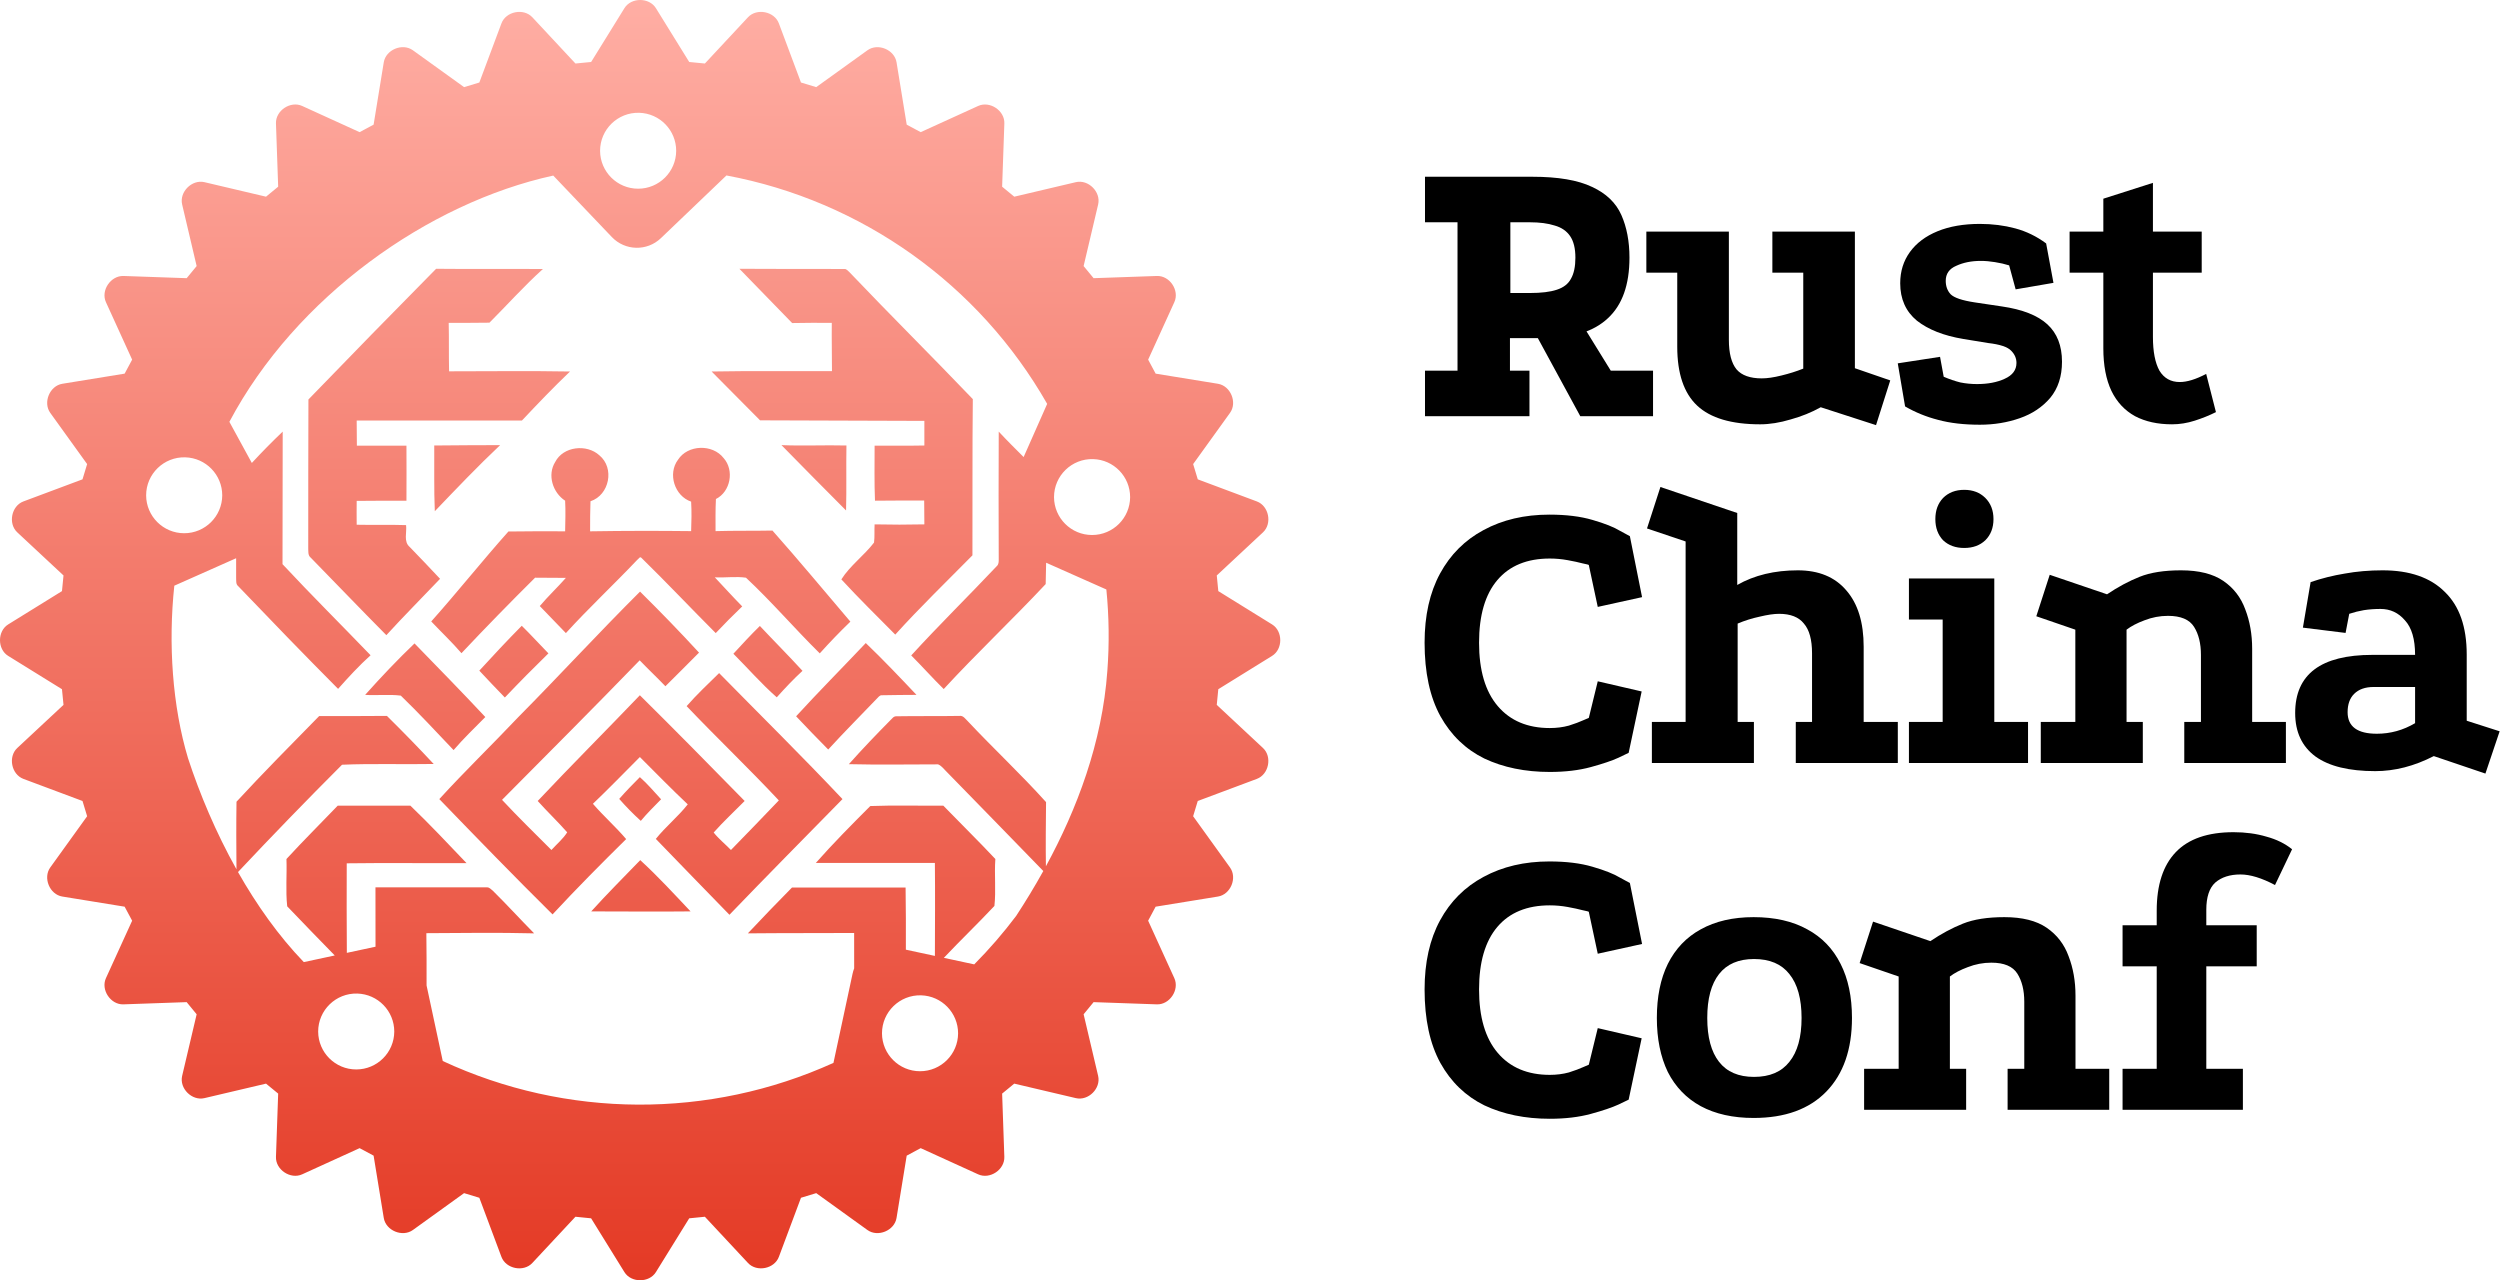
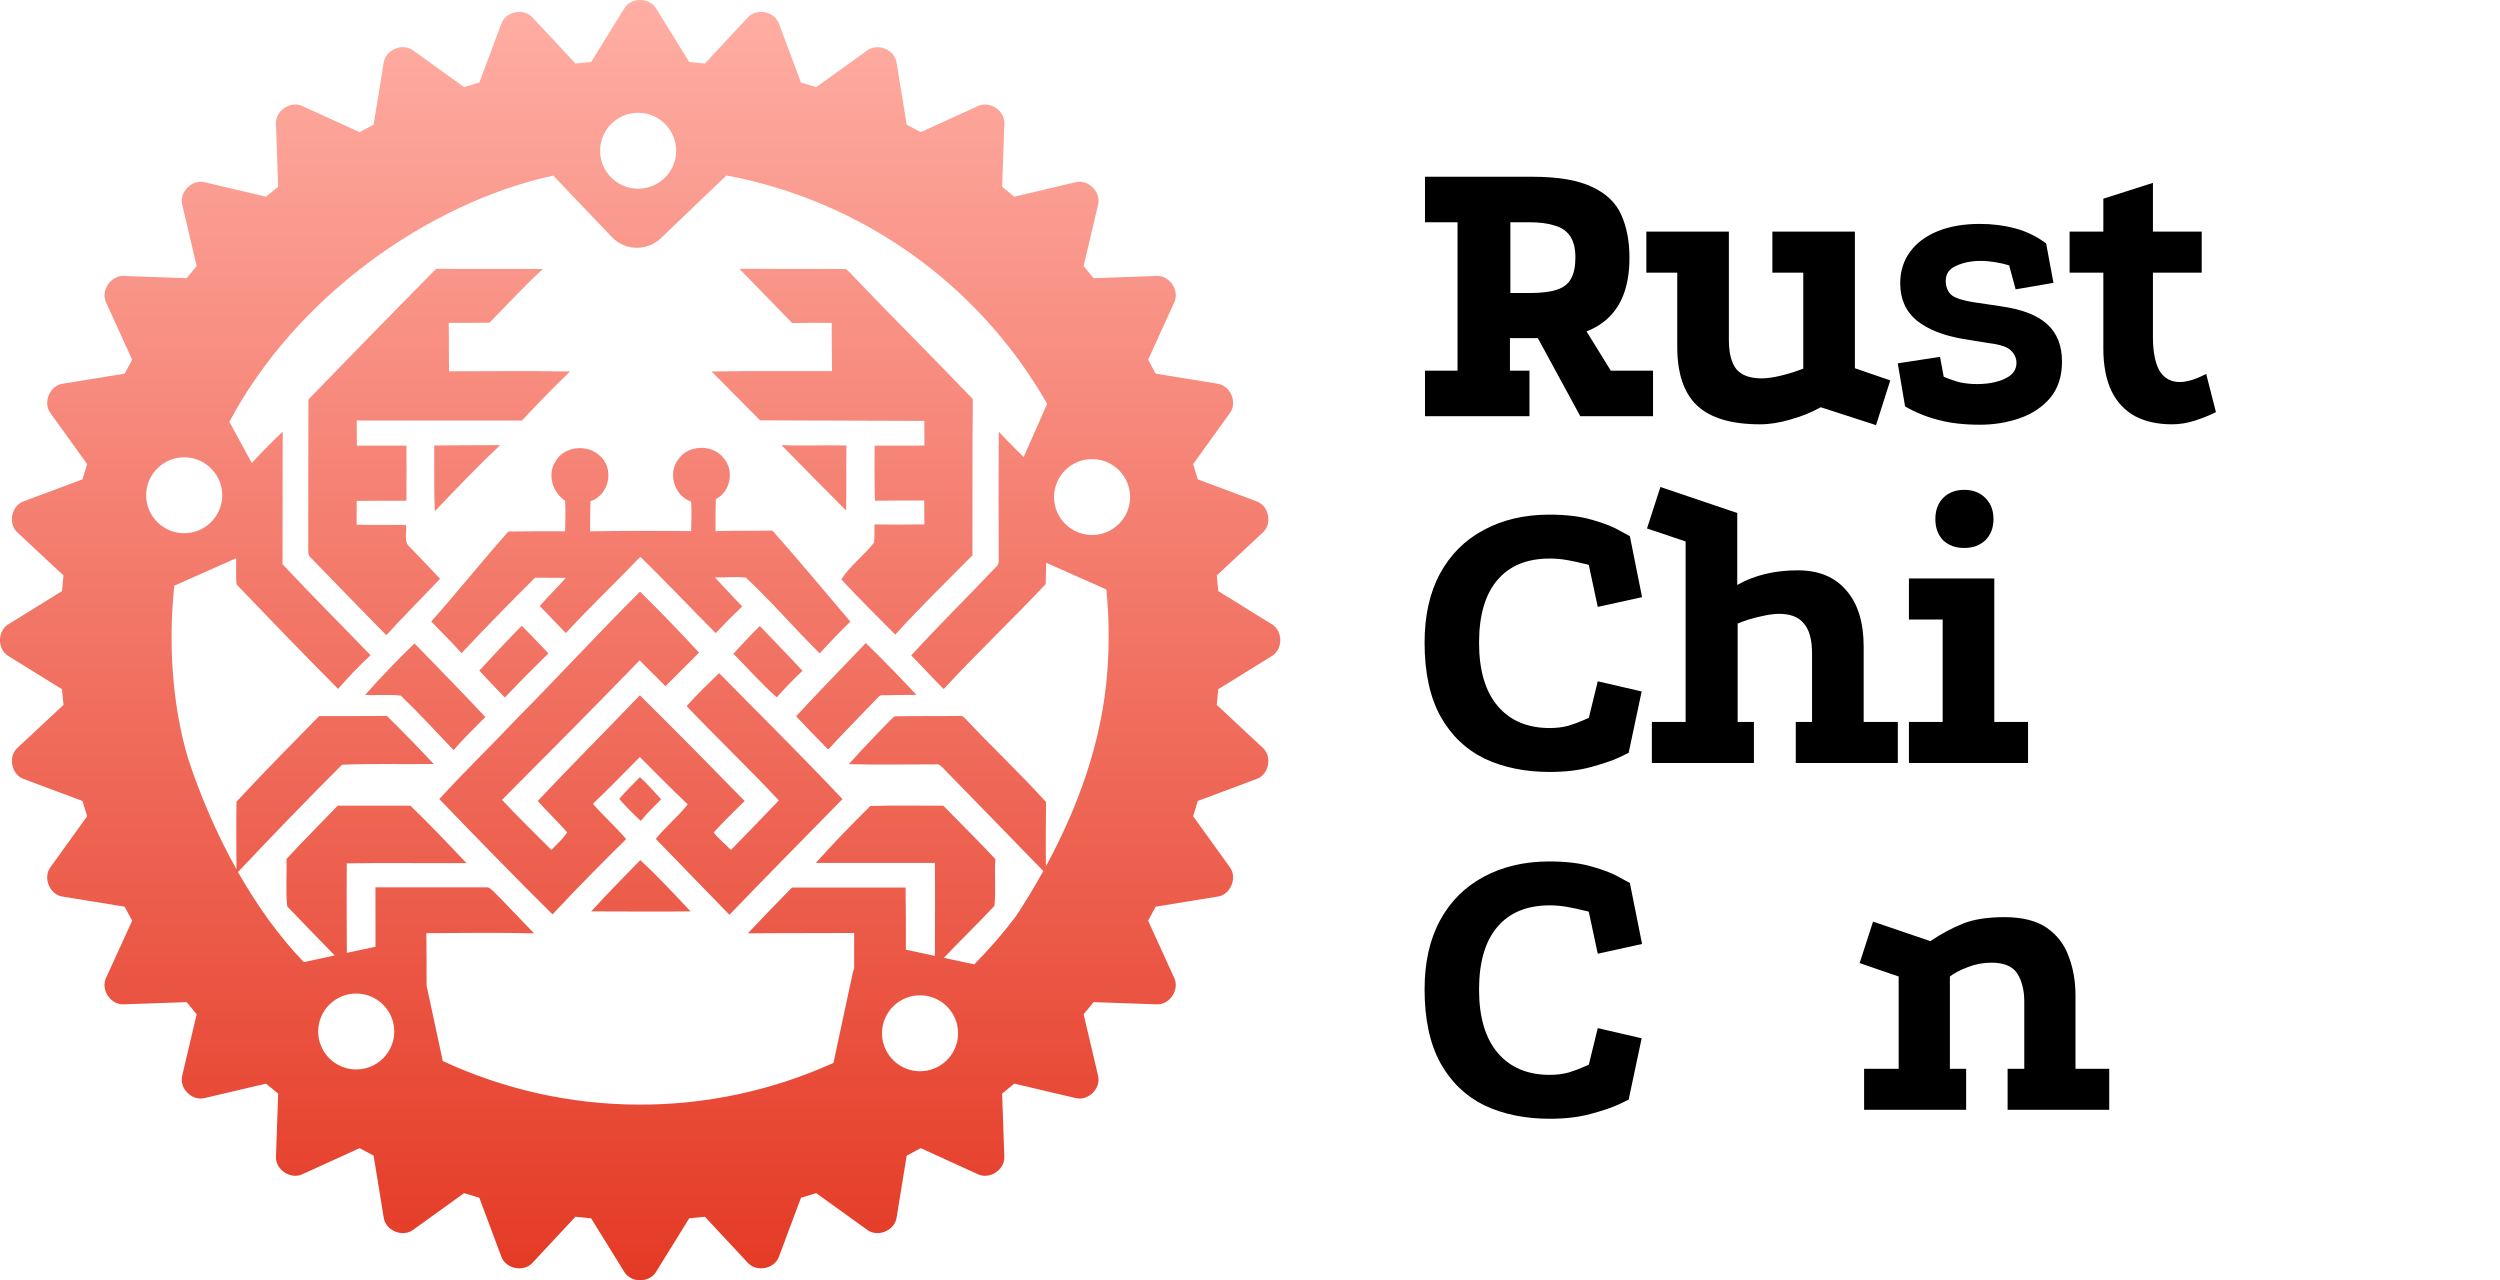
<svg xmlns="http://www.w3.org/2000/svg" width="865" height="443" viewBox="0 0 865 443" fill="none">
-   <path d="M746.223 315.083C746.223 306.175 748.426 299.424 752.833 294.829C757.24 290.235 763.898 287.938 772.806 287.938C776.931 287.938 780.729 288.453 784.198 289.485C787.668 290.422 790.621 291.876 793.059 293.845L787.152 306.222C782.557 303.784 778.572 302.565 775.197 302.565C771.54 302.565 768.633 303.503 766.476 305.378C764.414 307.253 763.382 310.395 763.382 314.802V320.146H780.823V334.352H763.382V369.796H776.041V384.001H734.408V369.796H746.223V334.352H734.408V320.146H746.223V315.083Z" fill="black" />
  <path d="M644.982 384V369.794H656.937V337.867L643.435 333.225L648.076 318.879L667.908 325.63C671.658 323.099 675.409 321.083 679.16 319.582C682.91 318.082 687.692 317.332 693.506 317.332C699.695 317.332 704.57 318.551 708.134 320.989C711.697 323.427 714.228 326.709 715.729 330.834C717.323 334.96 718.12 339.508 718.12 344.477V369.794H729.794V384H694.631V369.794H700.398V346.587C700.398 342.649 699.601 339.414 698.007 336.882C696.413 334.351 693.412 333.085 689.005 333.085C686.192 333.085 683.473 333.601 680.847 334.632C678.316 335.57 676.253 336.648 674.659 337.867V369.794H680.285V384H644.982Z" fill="black" />
-   <path d="M606.746 317.332C614.06 317.332 620.249 318.739 625.312 321.552C630.375 324.271 634.22 328.256 636.845 333.507C639.471 338.664 640.783 344.899 640.783 352.213C640.783 363.09 637.83 371.576 631.923 377.671C626.015 383.766 617.623 386.813 606.746 386.813C599.62 386.813 593.525 385.454 588.462 382.734C583.492 380.015 579.695 376.077 577.069 370.92C574.537 365.669 573.271 359.433 573.271 352.213C573.271 344.899 574.537 338.664 577.069 333.507C579.695 328.256 583.492 324.271 588.462 321.552C593.525 318.739 599.62 317.332 606.746 317.332ZM606.887 331.819C601.542 331.819 597.51 333.554 594.791 337.023C592.072 340.492 590.712 345.556 590.712 352.213C590.712 358.871 592.072 363.934 594.791 367.403C597.51 370.873 601.542 372.607 606.887 372.607C612.325 372.607 616.404 370.873 619.123 367.403C621.936 363.934 623.343 358.871 623.343 352.213C623.343 345.556 621.936 340.492 619.123 337.023C616.404 333.554 612.325 331.819 606.887 331.819Z" fill="black" />
  <path d="M549.73 315.503C549.73 315.409 549.027 315.222 547.62 314.94C546.214 314.565 544.479 314.19 542.416 313.815C540.353 313.44 538.29 313.253 536.227 313.253C528.351 313.253 522.303 315.737 518.084 320.707C513.864 325.677 511.754 332.897 511.754 342.367C511.754 351.931 513.911 359.245 518.224 364.309C522.537 369.372 528.539 371.904 536.227 371.904C538.572 371.904 540.775 371.622 542.838 371.06C544.901 370.403 546.542 369.794 547.761 369.231C549.073 368.669 549.73 368.387 549.73 368.387L552.824 355.729L568.014 359.245L563.514 380.483C563.514 380.483 562.341 381.046 559.997 382.171C557.747 383.203 554.559 384.281 550.433 385.406C546.307 386.531 541.572 387.094 536.227 387.094C527.695 387.094 520.146 385.547 513.583 382.452C507.113 379.264 502.049 374.389 498.393 367.825C494.736 361.167 492.907 352.682 492.907 342.367C492.907 332.991 494.689 325.02 498.252 318.457C501.815 311.893 506.832 306.877 513.301 303.407C519.865 299.844 527.46 298.062 536.087 298.062C541.9 298.062 546.87 298.672 550.996 299.891C555.215 301.11 558.403 302.376 560.56 303.688C562.81 304.907 563.935 305.517 563.935 305.517L568.155 326.614L552.824 329.99L549.73 315.503Z" fill="black" />
-   <path d="M842.091 261.609C835.339 265.078 828.588 266.813 821.837 266.813C812.742 266.813 805.85 265.125 801.161 261.75C796.473 258.28 794.129 253.264 794.129 246.7C794.129 233.292 803.037 226.587 820.852 226.587H835.621C835.621 221.149 834.449 217.164 832.104 214.632C829.854 212.007 827.041 210.694 823.665 210.694C821.603 210.694 819.68 210.834 817.899 211.116C816.211 211.397 814.523 211.819 812.835 212.382L811.57 218.992L796.801 217.164L799.474 201.411C803.318 200.098 807.256 199.114 811.288 198.457C815.414 197.707 819.774 197.332 824.369 197.332C833.745 197.332 840.918 199.817 845.888 204.786C850.952 209.662 853.483 216.882 853.483 226.447V249.373L864.876 253.029L859.953 267.657L842.091 261.609ZM821.274 237.699C818.368 237.699 816.117 238.496 814.523 240.09C813.023 241.59 812.273 243.7 812.273 246.419C812.273 251.389 815.648 253.873 822.4 253.873C827.088 253.873 831.495 252.654 835.621 250.216V237.699H821.274Z" fill="black" />
-   <path d="M706.11 264V249.794H718.065V217.867L704.562 213.225L709.204 198.879L729.036 205.63C732.786 203.099 736.537 201.083 740.288 199.582C744.038 198.082 748.82 197.332 754.634 197.332C760.822 197.332 765.698 198.551 769.262 200.989C772.825 203.427 775.356 206.709 776.857 210.834C778.451 214.96 779.248 219.508 779.248 224.477V249.794H790.922V264H755.759V249.794H761.526V226.587C761.526 222.649 760.729 219.414 759.135 216.882C757.541 214.351 754.54 213.085 750.133 213.085C747.32 213.085 744.601 213.601 741.975 214.632C739.444 215.57 737.381 216.648 735.787 217.867V249.794H741.413V264H706.11Z" fill="black" />
  <path d="M660.489 200.146H690.026V249.796H701.7V264.001H660.489V249.796H672.163V214.352H660.489V200.146ZM679.618 169.484C682.618 169.484 685.056 170.422 686.931 172.297C688.807 174.173 689.744 176.611 689.744 179.611C689.744 182.612 688.807 185.05 686.931 186.925C685.056 188.707 682.618 189.597 679.618 189.597C676.617 189.597 674.179 188.707 672.304 186.925C670.522 185.05 669.632 182.612 669.632 179.611C669.632 176.611 670.522 174.173 672.304 172.297C674.179 170.422 676.617 169.484 679.618 169.484Z" fill="black" />
  <path d="M571.55 264.001V249.796H583.224V187.347L569.862 182.846L574.504 168.5L601.087 177.502V202.397C606.994 199.021 613.98 197.333 622.043 197.333C629.263 197.333 634.843 199.631 638.781 204.225C642.813 208.82 644.829 215.336 644.829 223.775V249.796H656.643V264.001H621.34V249.796H626.966V226.026C626.966 221.338 626.029 217.915 624.153 215.758C622.372 213.508 619.512 212.383 615.574 212.383C613.792 212.383 611.542 212.711 608.822 213.367C606.197 213.93 603.665 214.727 601.227 215.758V249.796H606.853V264.001H571.55Z" fill="black" />
  <path d="M549.73 195.503C549.73 195.409 549.027 195.222 547.62 194.94C546.214 194.565 544.479 194.19 542.416 193.815C540.353 193.44 538.29 193.253 536.227 193.253C528.351 193.253 522.303 195.738 518.084 200.707C513.864 205.677 511.754 212.897 511.754 222.367C511.754 231.931 513.911 239.245 518.224 244.309C522.537 249.372 528.539 251.904 536.227 251.904C538.572 251.904 540.775 251.622 542.838 251.06C544.901 250.403 546.542 249.794 547.761 249.231C549.073 248.669 549.73 248.387 549.73 248.387L552.824 235.729L568.014 239.245L563.514 260.483C563.514 260.483 562.341 261.046 559.997 262.171C557.747 263.203 554.559 264.281 550.433 265.406C546.307 266.531 541.572 267.094 536.227 267.094C527.695 267.094 520.146 265.547 513.583 262.452C507.113 259.264 502.049 254.389 498.393 247.825C494.736 241.167 492.907 232.682 492.907 222.367C492.907 212.991 494.689 205.02 498.252 198.457C501.815 191.893 506.832 186.877 513.301 183.407C519.865 179.844 527.46 178.062 536.087 178.062C541.9 178.062 546.87 178.672 550.996 179.891C555.215 181.11 558.403 182.376 560.56 183.688C562.81 184.907 563.935 185.517 563.935 185.517L568.155 206.614L552.824 209.99L549.73 195.503Z" fill="black" />
  <path d="M751.524 146.812C746.554 146.812 742.288 145.874 738.725 143.999C735.162 142.03 732.442 139.123 730.567 135.278C728.692 131.34 727.754 126.417 727.754 120.51V94.349H716.08V80.144H727.754V68.751L744.913 63.266V80.144H761.791V94.349H744.913V116.572C744.913 121.635 745.663 125.527 747.164 128.246C748.758 130.871 751.102 132.184 754.196 132.184C756.728 132.184 759.775 131.246 763.338 129.371L766.714 142.592C764.464 143.717 762.026 144.702 759.4 145.546C756.775 146.39 754.149 146.812 751.524 146.812Z" fill="black" />
  <path d="M695.165 91.819C693.665 91.35 692.024 90.975 690.242 90.694C688.554 90.412 686.914 90.272 685.32 90.272C682.131 90.272 679.318 90.834 676.881 91.96C674.443 92.991 673.224 94.726 673.224 97.164C673.224 99.039 673.786 100.586 674.911 101.805C676.13 103.024 678.897 103.962 683.21 104.618L692.633 106.025C699.76 107.056 705.011 109.119 708.386 112.213C711.762 115.308 713.45 119.621 713.45 125.153C713.45 130.216 712.09 134.389 709.371 137.671C706.651 140.859 703.135 143.203 698.822 144.703C694.509 146.204 689.914 146.954 685.038 146.954C679.506 146.954 674.677 146.391 670.551 145.266C666.519 144.235 662.722 142.687 659.159 140.625L656.627 125.716L671.255 123.465L672.52 130.357C674.49 131.201 676.412 131.857 678.287 132.326C680.162 132.701 682.085 132.889 684.054 132.889C687.804 132.889 690.992 132.279 693.618 131.06C696.337 129.841 697.697 128.013 697.697 125.575C697.697 123.981 697.087 122.574 695.868 121.355C694.649 120.043 691.977 119.152 687.851 118.683L679.272 117.277C672.52 116.151 667.176 114.042 663.238 110.947C659.393 107.759 657.471 103.446 657.471 98.008C657.471 93.882 658.596 90.272 660.846 87.177C663.097 84.083 666.285 81.692 670.411 80.004C674.536 78.317 679.412 77.473 685.038 77.473C689.352 77.473 693.43 77.988 697.275 79.02C701.119 80.051 704.682 81.786 707.964 84.224L710.496 97.867L697.415 100.117L695.165 91.819Z" fill="black" />
  <path d="M629.977 140.905C626.788 142.687 623.319 144.093 619.568 145.125C615.818 146.25 612.302 146.813 609.02 146.813C599.08 146.813 591.814 144.656 587.219 140.343C582.624 136.029 580.327 129.231 580.327 119.948V94.35H569.638V80.144H598.19V117.557C598.19 122.246 599.08 125.668 600.862 127.825C602.644 129.888 605.55 130.919 609.582 130.919C611.458 130.919 613.708 130.591 616.333 129.935C619.053 129.278 621.584 128.481 623.929 127.544V94.35H613.239V80.144H641.791V127.403L654.028 131.622L649.105 147.094L629.977 140.905Z" fill="black" />
  <path d="M493.048 143.999V128.246H504.3V76.909H493.048V61.156H530.179C539.087 61.156 545.979 62.328 550.855 64.672C555.731 66.923 559.106 70.158 560.982 74.377C562.857 78.597 563.795 83.52 563.795 89.146C563.795 98.522 561.31 105.508 556.34 110.102C551.464 114.697 544.151 116.994 534.399 116.994H522.444V128.246H529.195V143.999H493.048ZM522.584 101.382H529.336C533.274 101.382 536.368 101.007 538.618 100.257C540.963 99.507 542.604 98.241 543.541 96.459C544.573 94.678 545.088 92.24 545.088 89.146C545.088 85.957 544.479 83.473 543.26 81.691C542.041 79.91 540.259 78.691 537.915 78.034C535.571 77.284 532.711 76.909 529.336 76.909H522.584V101.382ZM546.776 143.999L531.023 115.025L547.339 112.072L557.325 128.246H571.952V143.999H546.776Z" fill="black" />
  <path d="M221.498 0C223.639 5.77468e-07 225.78 0.943 226.945 2.828L238.468 21.447L243.89 21.977L258.81 5.967C261.835 2.73 267.943 3.929 269.494 8.098L277.14 28.551L282.41 30.148L300.14 17.393C303.741 14.8 309.493 17.189 310.205 21.561L313.72 43.127L318.562 45.725L338.447 36.658C342.488 34.82 347.675 38.282 347.505 42.713L346.738 64.598L350.941 68.053L372.251 63.029C376.581 62.013 380.975 66.411 379.958 70.74L374.929 92.057L378.386 96.25L400.271 95.486C404.727 95.317 408.175 100.499 406.32 104.549L397.259 124.438L399.851 129.279L421.414 132.787C425.794 133.507 428.183 139.257 425.582 142.857L412.828 160.572L414.429 165.852L434.876 173.498C439.036 175.049 440.253 181.152 437 184.186L421.003 199.105L421.533 204.527L440.142 216.051C443.917 218.381 443.912 224.62 440.142 226.941L421.529 238.465L421 243.887L436.994 258.811C440.247 261.835 439.032 267.935 434.873 269.494L414.423 277.141L412.822 282.42L425.578 300.139C428.179 303.748 425.798 309.502 421.41 310.205L399.847 313.713L397.255 318.562L406.316 338.443C408.171 342.485 404.681 347.682 400.267 347.504L378.382 346.738L374.933 350.939L379.955 372.262C380.971 376.583 376.577 380.97 372.248 379.953L350.935 374.934L346.738 378.383L347.5 400.271C347.661 404.711 342.484 408.167 338.443 406.32L318.558 397.258L313.716 399.855L310.201 421.41C309.489 425.79 303.735 428.17 300.134 425.586L282.416 412.822L277.136 414.428L269.49 434.873C267.939 439.025 261.831 440.248 258.806 436.994L243.886 420.994L238.464 421.537L226.941 440.15C224.611 443.912 218.372 443.904 216.05 440.15L204.527 421.537L199.101 420.994L184.177 436.994C181.153 440.248 175.044 439.025 173.494 434.873L165.847 414.428L160.568 412.822L142.853 425.586C139.252 428.17 133.494 425.799 132.783 421.41L129.267 399.855L124.425 397.258L104.541 406.32C100.499 408.167 95.314 404.703 95.484 400.271L96.246 378.383L92.043 374.934L70.73 379.953C66.401 380.97 62.004 376.583 63.021 372.262L68.04 350.939L64.584 346.738L42.709 347.504C38.294 347.682 34.807 342.485 36.654 338.443L45.72 318.562L43.123 313.713L21.566 310.205C17.186 309.502 14.8 303.748 17.392 300.139L30.148 282.42L28.546 277.141L8.093 269.494C3.942 267.935 2.727 261.835 5.972 258.811L21.972 243.887L21.443 238.465L2.828 226.941C-0.943 224.62 -0.943 218.381 2.828 216.051L21.443 204.527L21.972 199.105L5.972 184.186C2.727 181.152 3.942 175.049 8.093 173.498L28.546 165.852L30.148 160.572L17.392 142.857C14.808 139.257 17.182 133.499 21.562 132.787L43.123 129.279L45.72 124.438L36.654 104.549C34.815 100.499 38.294 95.359 42.709 95.486L64.593 96.25L68.04 92.057L63.021 70.74C62.004 66.411 66.401 62.021 70.73 63.029L92.043 68.053L96.246 64.598L95.484 42.713C95.314 38.282 100.499 34.811 104.541 36.658L124.425 45.725L129.267 43.127L132.783 21.561C133.494 17.189 139.252 14.791 142.853 17.393L160.578 30.148L165.851 28.551L173.498 8.098C175.048 3.929 181.157 2.73 184.181 5.967L199.105 21.977L204.533 21.447L216.054 2.828C217.215 0.943 219.356 0 221.498 0ZM228.666 82.406C223.87 86.994 216.278 86.815 211.695 82.016L191.421 60.746C148.183 70.198 102.312 102.678 79.362 145.953L87.133 160.185C90.572 156.458 94.138 152.84 97.814 149.333C97.814 164.602 97.749 179.87 97.749 195.204C107.69 205.86 118.086 216.191 128.222 226.717C124.194 230.355 120.555 234.319 116.981 238.348C105.351 226.652 93.85 214.762 82.415 202.807C81.57 202.157 81.766 200.987 81.701 200.013V193.147L60.314 202.65C58.173 222.675 59.647 244.387 65.06 262.359C69.086 274.687 74.69 288.043 81.819 300.785C81.758 292.975 81.708 285.214 81.831 277.396C91.122 267.326 100.802 257.579 110.418 247.769C118.215 247.769 126.078 247.769 133.875 247.704C139.397 253.162 144.79 258.684 150.053 264.337C139.462 264.532 128.871 264.142 118.345 264.597C106.179 276.763 94.14 289.183 82.35 301.729C88.747 313.016 96.346 323.787 105.113 332.889L115.823 330.589C110.347 324.937 104.799 319.323 99.374 313.588C98.789 308.195 99.309 302.672 99.114 297.214C104.896 290.912 110.939 284.934 116.851 278.762H141.997C148.689 285.194 155.056 291.951 161.423 298.644C147.584 298.709 133.81 298.514 119.97 298.709C119.915 309.036 119.954 319.363 120.007 329.689L129.93 327.56C129.942 320.715 129.949 313.87 129.911 307.025C142.776 307.09 155.706 306.96 168.571 307.025C169.35 307.025 169.935 307.74 170.52 308.194C175.393 313.002 180.006 318.071 184.814 322.944C172.404 322.619 159.929 322.814 147.519 322.879C147.61 328.905 147.601 334.931 147.593 340.964L153.193 367.113C196.009 387.005 245.37 387.242 288.375 367.762L294.984 336.922C295.122 336.275 295.311 335.651 295.543 335.054C295.549 330.974 295.551 326.894 295.531 322.814C283.251 322.879 271.035 322.814 258.755 322.944C263.758 317.616 268.891 312.288 274.024 307.09C287.084 307.155 300.209 307.025 313.333 307.09C313.45 314.242 313.448 321.417 313.429 328.588L323.474 330.748C323.495 320.015 323.585 309.322 323.469 298.578C309.76 298.513 295.985 298.643 282.276 298.578C288.253 291.821 294.686 285.324 301.119 278.892C309.5 278.567 317.947 278.827 326.393 278.762C332.371 284.934 338.543 290.976 344.391 297.214C344.001 302.607 344.651 308.13 344.066 313.458C338.35 319.559 332.309 325.335 326.572 331.414L337.083 333.674C342.296 328.423 347.144 322.821 351.591 316.908C354.789 312.02 357.956 306.829 360.983 301.372C349.872 289.998 338.875 278.568 327.757 267.261C326.718 266.286 325.873 264.987 324.574 264.467C314.308 264.467 303.977 264.662 293.711 264.402C298.325 259.204 303.132 254.201 308.005 249.263C308.655 248.678 309.175 247.769 310.15 247.834C317.427 247.704 324.704 247.834 331.981 247.704C333.28 247.509 333.996 248.744 334.84 249.523C343.742 259.01 353.228 267.846 361.934 277.527C361.876 284.908 361.767 292.341 361.884 299.733C372.599 280.041 381.376 256.976 383.144 232.102C383.846 222.728 383.73 213.312 382.8 203.959L361.962 194.704C361.933 197.167 361.885 199.629 361.804 202.092C350.304 214.372 337.958 226.002 326.523 238.412C322.69 234.644 319.116 230.616 315.283 226.782C324.899 216.256 335.1 206.25 344.911 195.854C345.56 195.27 345.561 194.36 345.561 193.58C345.496 178.831 345.496 164.082 345.561 149.333C348.339 152.348 351.274 155.222 354.176 158.139L362.322 139.742C338.735 98.377 298.154 69.474 251.351 60.707L228.666 82.406ZM318.718 344.383C311.299 344.166 305.167 350.122 305.167 357.545C305.203 364.791 311.087 370.646 318.333 370.646C325.58 370.646 331.464 364.791 331.5 357.545C331.5 350.423 325.837 344.591 318.718 344.383ZM123.636 343.77C116.218 343.553 110.086 349.508 110.085 356.93C110.121 364.176 116.005 370.031 123.251 370.031C130.498 370.031 136.381 364.176 136.417 356.93C136.417 349.808 130.754 343.978 123.636 343.77ZM221.459 204.69C228.412 211.578 235.234 218.595 241.862 225.808C238.028 229.706 234.129 233.539 230.231 237.438C227.307 234.384 224.253 231.525 221.33 228.472C205.606 244.715 189.622 260.699 173.704 276.747C179.226 282.66 185.074 288.378 190.792 294.096C192.611 292.082 194.82 290.261 196.25 287.987C193.001 284.284 189.363 280.84 186.049 277.137C197.68 264.792 209.7 252.772 221.395 240.557C233.61 252.642 245.631 264.857 257.651 277.137C254.077 280.775 250.309 284.219 246.93 288.053C248.684 290.262 250.959 292.082 252.908 294.096C258.496 288.443 263.953 282.66 269.476 276.942C259.08 265.832 248.035 255.306 237.574 244.325C241.082 240.297 244.981 236.658 248.814 232.89C263.043 247.379 277.533 261.673 291.502 276.487C278.443 289.807 265.317 303.062 252.387 316.512C243.876 307.74 235.364 299.033 226.917 290.262C230.296 286.038 234.585 282.595 237.963 278.307C232.311 272.979 226.853 267.39 221.395 261.933C216.002 267.325 210.674 272.848 205.151 278.111C208.789 282.335 213.013 286.039 216.652 290.327C208.01 298.839 199.434 307.48 191.182 316.382C177.927 303.257 164.932 289.872 152.002 276.487C160.839 266.806 170.26 257.709 179.292 248.158C193.456 233.864 207.1 218.985 221.459 204.69ZM221.525 297.604C227.632 303.191 233.22 309.299 238.938 315.342C227.503 315.472 216.002 315.342 204.567 315.342C210.025 309.299 215.807 303.516 221.525 297.604ZM221.395 268.886C224.059 271.225 226.333 273.954 228.737 276.553C226.333 279.022 223.864 281.426 221.72 284.024C219.056 281.62 216.587 279.086 214.248 276.422C216.522 273.823 218.926 271.355 221.395 268.886ZM143.425 222.624C151.612 231.071 159.865 239.452 167.921 248.094C164.218 251.862 160.384 255.501 156.94 259.529C150.897 253.162 144.921 246.729 138.683 240.687C134.59 240.167 130.431 240.687 126.337 240.427C131.795 234.319 137.578 228.212 143.425 222.624ZM299.559 222.494C305.602 228.277 311.384 234.384 317.102 240.427C313.139 240.427 309.175 240.492 305.147 240.557C304.302 240.492 303.847 241.336 303.328 241.791C297.74 247.639 292.022 253.356 286.564 259.334C282.861 255.566 279.092 251.732 275.454 247.834C283.315 239.257 291.567 230.941 299.559 222.494ZM180.526 216.516C183.71 219.634 186.634 222.884 189.752 226.067C184.62 231.07 179.616 236.138 174.678 241.336C171.69 238.282 168.766 235.164 165.842 232.045C170.65 226.782 175.523 221.584 180.526 216.516ZM262.914 216.581C267.787 221.779 272.855 226.847 277.663 232.11C274.544 234.969 271.62 238.088 268.761 241.271C263.433 236.593 258.755 231.2 253.752 226.197C256.741 222.949 259.73 219.7 262.914 216.581ZM234.584 159.079C237.963 153.816 246.54 153.556 250.374 158.494C254.142 162.717 252.777 170.124 247.709 172.658C247.515 176.362 247.58 180.065 247.58 183.769C254.142 183.574 260.705 183.704 267.267 183.574C276.428 193.905 285.265 204.561 294.231 215.087C290.592 218.595 287.084 222.234 283.64 226.067C274.934 217.491 267.006 208.2 258.105 199.883C254.597 199.363 250.893 199.948 247.32 199.753C250.503 203.131 253.558 206.51 256.806 209.823C253.687 212.812 250.633 215.866 247.644 219.05C239.003 210.408 230.621 201.507 221.915 192.995C221.395 192.411 220.94 193.45 220.485 193.71C212.363 202.286 203.722 210.343 195.795 219.05C192.807 215.866 189.752 212.877 186.763 209.693C189.622 206.315 192.872 203.261 195.795 199.947C192.222 199.947 188.713 199.883 185.139 199.883C176.498 208.459 167.986 217.166 159.669 226.002C156.356 222.169 152.652 218.66 149.208 215.021C158.305 204.821 166.816 194.1 175.913 183.899C182.475 183.834 188.972 183.769 195.535 183.834C195.6 180.325 195.73 176.752 195.535 173.243C191.247 170.449 189.297 164.342 192.091 159.858C194.885 154.401 203.008 153.556 207.361 157.52C212.753 161.938 210.868 171.294 204.306 173.438C204.176 176.882 204.176 180.326 204.176 183.834H204.501C216.067 183.639 227.568 183.639 239.133 183.769C239.263 180.39 239.328 177.012 239.133 173.568C233.416 171.619 230.946 163.952 234.584 159.079ZM150.898 93C163.243 93.13 175.588 93.001 187.868 93.065C181.37 98.913 175.523 105.475 169.35 111.647C164.672 111.712 159.994 111.713 155.251 111.713C155.381 117.3 155.251 122.888 155.381 128.476C169.351 128.476 183.255 128.281 197.224 128.541C191.507 133.999 186.049 139.716 180.591 145.499H123.414L123.479 154.206H140.632C140.697 160.573 140.632 166.876 140.632 173.243C134.915 173.243 129.131 173.244 123.414 173.309C123.414 176.037 123.349 178.766 123.414 181.56C129.131 181.69 134.784 181.495 140.501 181.689C140.826 184.223 139.527 187.408 141.801 189.292C145.31 192.931 148.819 196.569 152.262 200.272C146.09 206.77 139.722 213.137 133.679 219.765C124.908 210.928 116.267 201.896 107.56 192.995C106.456 192.15 106.715 190.721 106.65 189.486C106.65 172.333 106.65 155.245 106.715 138.222C121.334 123.083 136.084 108.009 150.898 93ZM255.832 93C267.917 93.065 280.067 93.065 292.152 93.065C292.932 93.001 293.386 93.78 293.906 94.17C308.005 108.984 322.495 123.343 336.594 138.092C336.399 156.09 336.529 174.153 336.464 192.15C327.498 201.247 318.337 210.084 309.76 219.57C303.523 213.268 297.154 207.03 291.112 200.468C294.036 195.79 298.974 192.216 302.417 187.732C302.677 185.653 302.483 183.574 302.613 181.43C308.33 181.56 314.048 181.56 319.831 181.43C319.831 178.701 319.766 175.972 319.766 173.179C314.113 173.179 308.395 173.178 302.743 173.243C302.483 166.876 302.613 160.573 302.613 154.206C308.33 154.141 314.113 154.271 319.831 154.141V145.629L262.978 145.435L246.215 128.541C260.12 128.281 274.024 128.476 287.864 128.411C287.864 122.823 287.733 117.301 287.798 111.713C283.25 111.648 278.637 111.712 274.089 111.777C268.047 105.475 261.874 99.302 255.832 93ZM378.242 158.85C370.823 158.633 364.691 164.588 364.691 172.01C364.727 179.256 370.611 185.111 377.857 185.111C385.103 185.111 390.987 179.256 391.023 172.01C391.023 164.889 385.36 159.058 378.242 158.85ZM64.113 158.236C56.694 158.02 50.562 163.975 50.562 171.396C50.598 178.643 56.482 184.498 63.728 184.498C70.974 184.498 76.858 178.643 76.894 171.396C76.894 164.275 71.231 158.445 64.113 158.236ZM173.054 154.011C165.257 161.353 157.85 169.15 150.443 176.882C150.118 169.345 150.314 161.743 150.249 154.141C157.85 154.076 165.452 154.011 173.054 154.011ZM270.385 154.011C277.857 154.336 285.395 153.946 292.867 154.141C292.737 161.613 292.932 169.15 292.737 176.622C285.265 169.15 277.792 161.548 270.385 154.011ZM221.179 39.027C213.76 38.81 207.628 44.767 207.628 52.19C207.664 59.435 213.548 65.291 220.794 65.291C228.041 65.291 233.924 59.435 233.96 52.19C233.961 45.067 228.298 39.236 221.179 39.027Z" fill="url(#paint0_linear_3908_3863)" />
  <defs>
    <linearGradient id="paint0_linear_3908_3863" x1="221.486" y1="0" x2="221.486" y2="442.969" gradientUnits="userSpaceOnUse">
      <stop stop-color="#FFAEA4" />
      <stop offset="1" stop-color="#E43A25" />
    </linearGradient>
  </defs>
</svg>